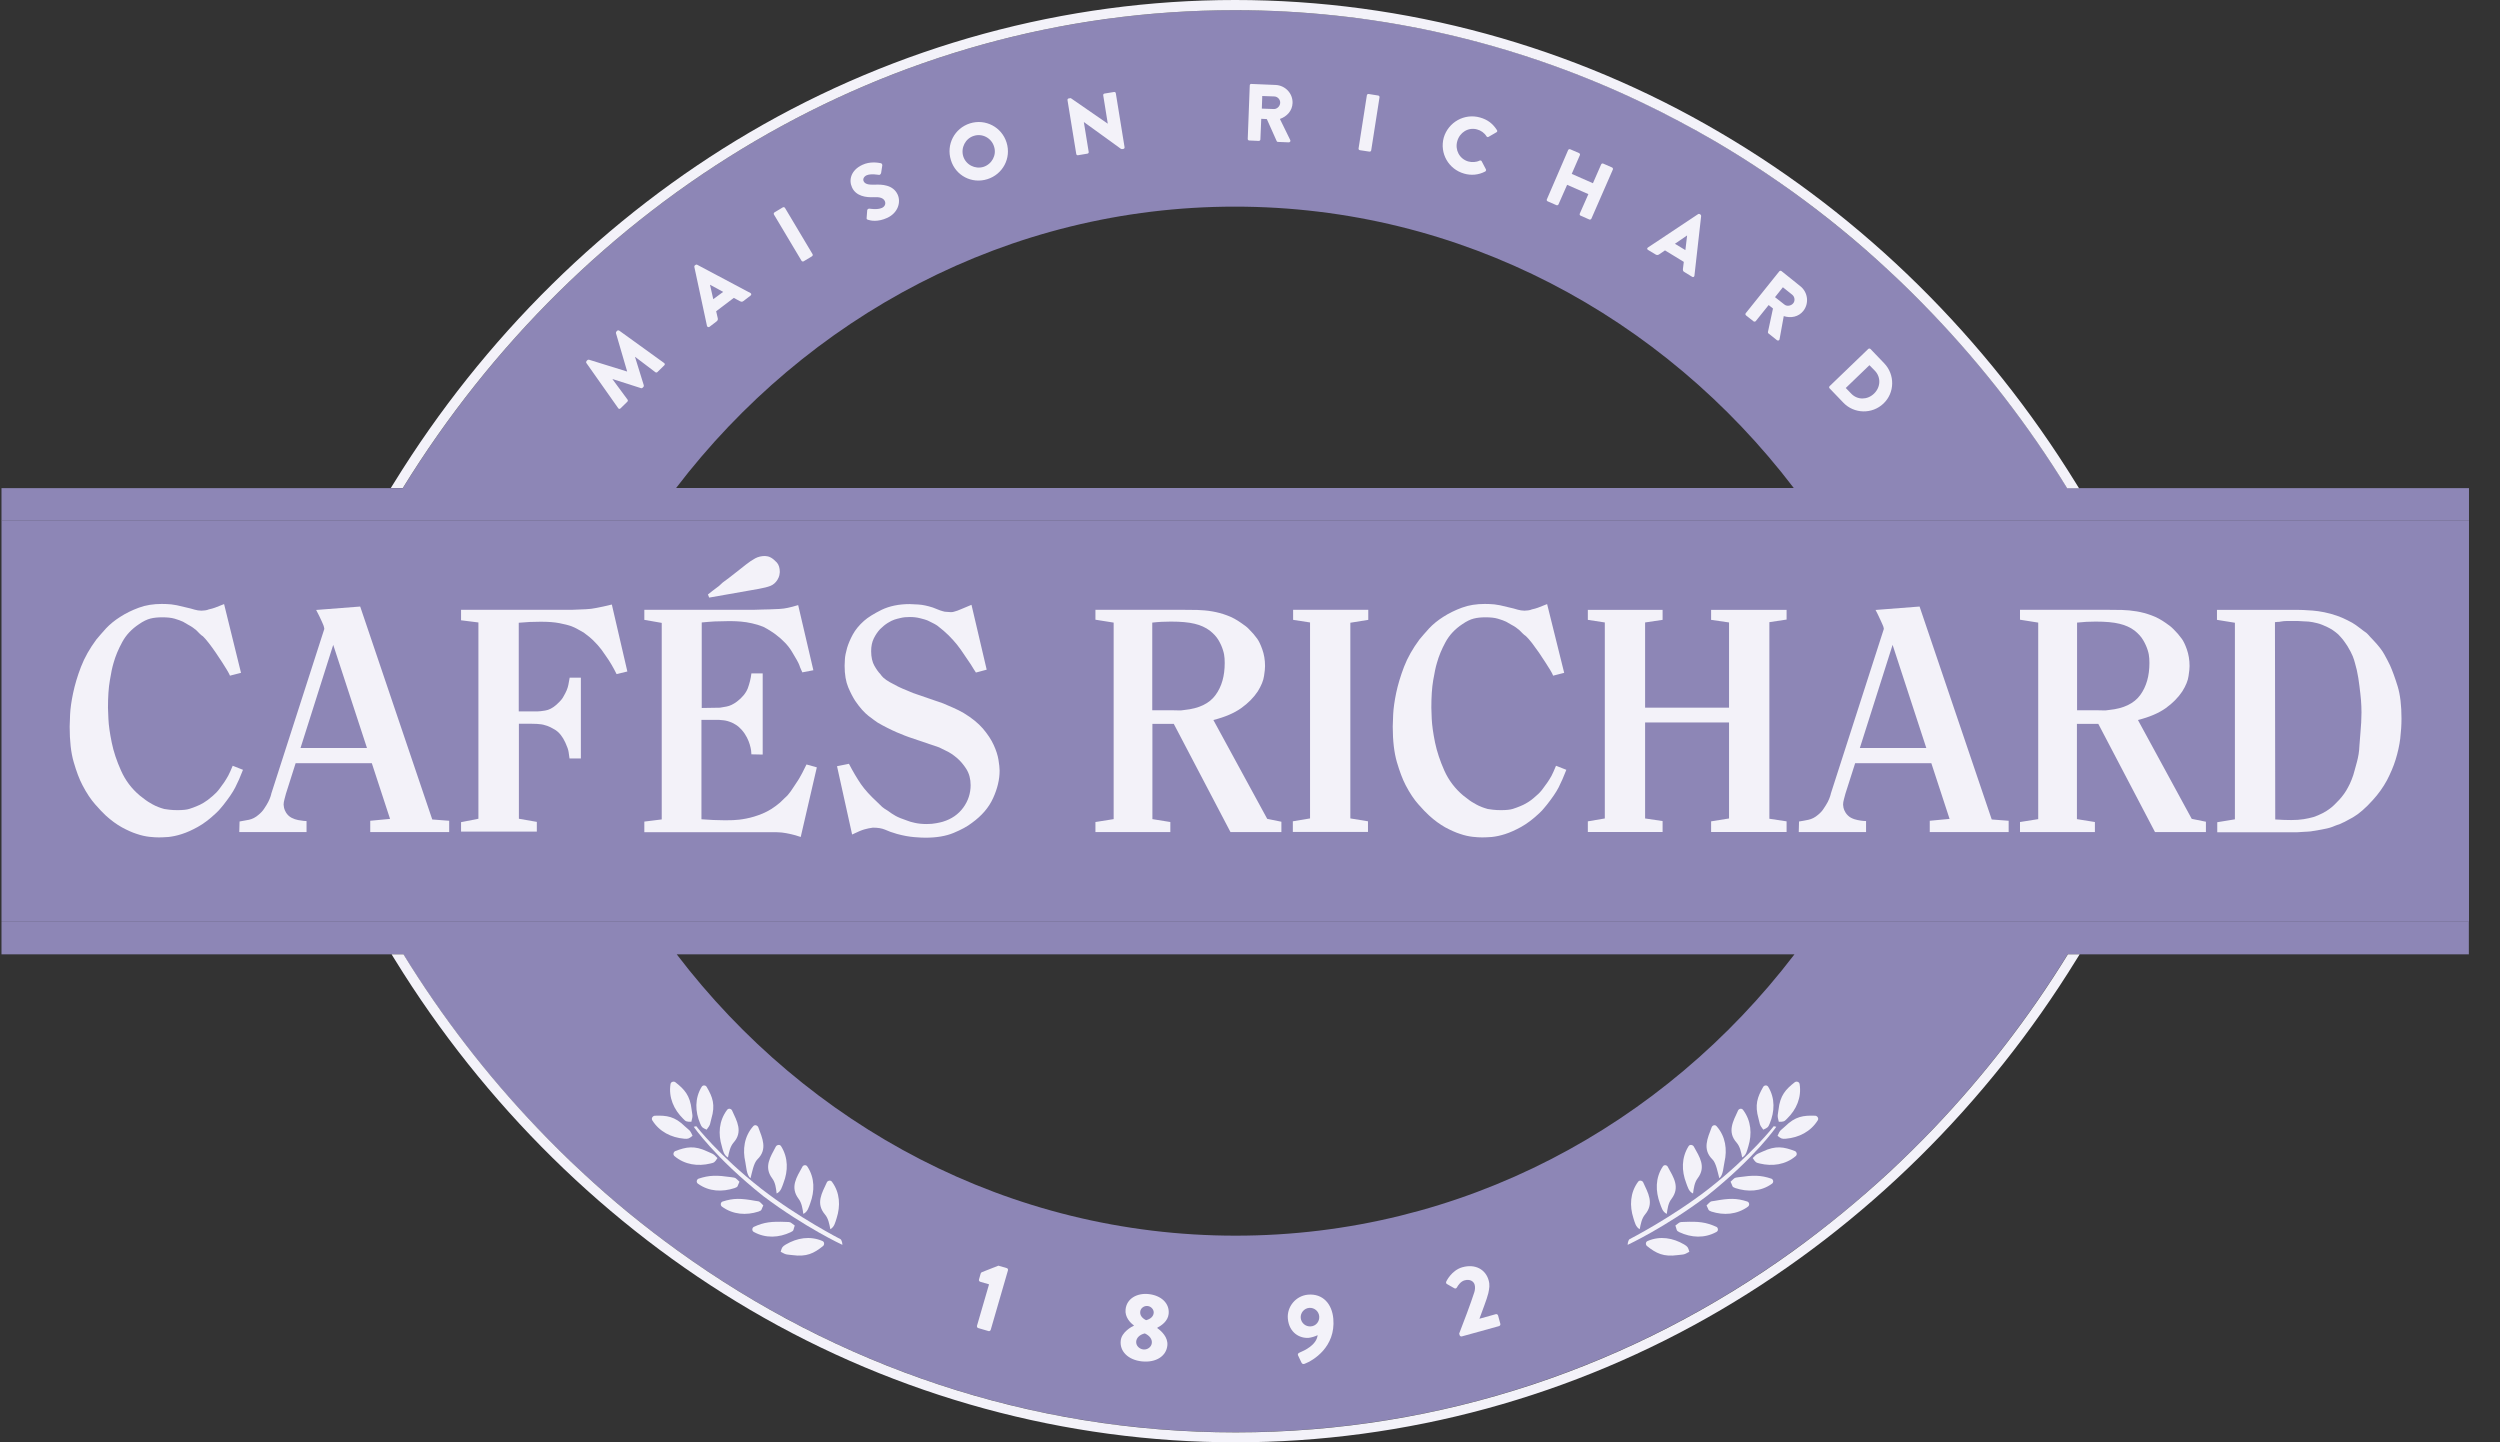
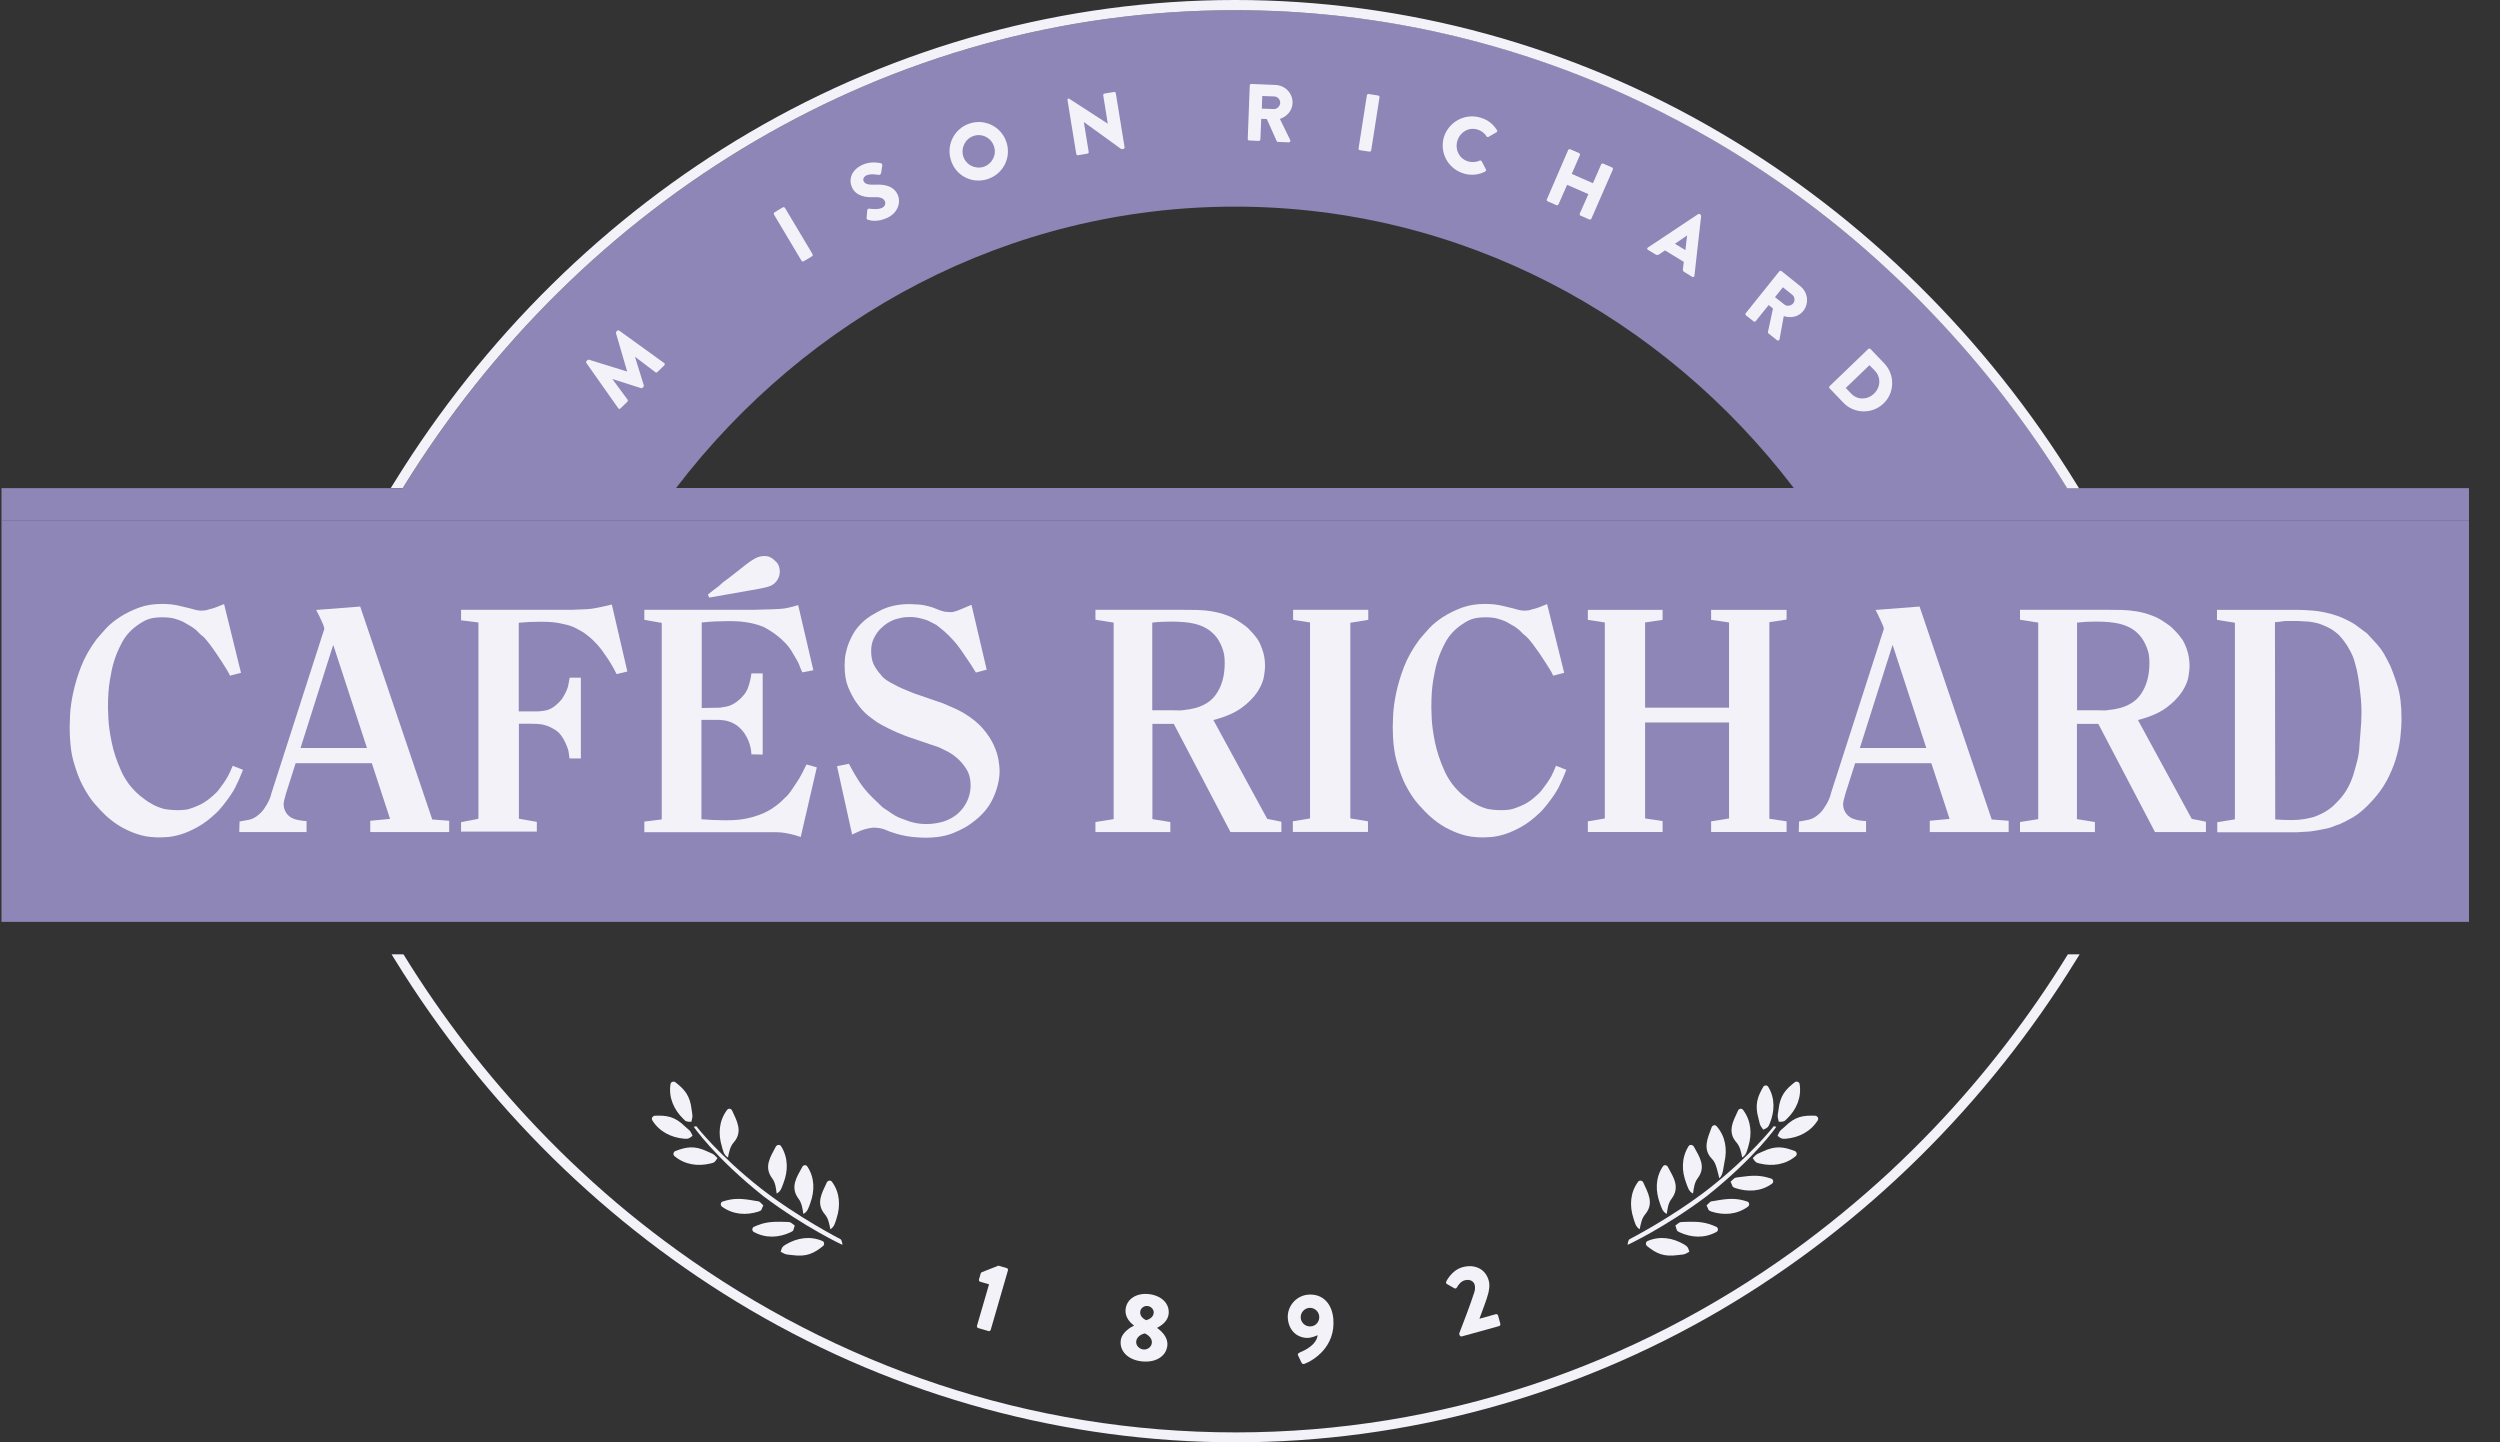
<svg xmlns="http://www.w3.org/2000/svg" width="52" height="30" viewBox="0 0 52 30" fill="none">
  <rect x="0" y="0" width="52" height="30" fill="#333333" stroke="none" />
  <g clip-path="url(#clip0_5582_12726)">
-     <path d="M8.388 19.85C12.077 25.834 18.451 29.791 25.698 29.791C32.944 29.791 39.322 25.837 43.008 19.85H51.352V19.178H0.031V19.85H8.388ZM37.325 19.85C34.603 23.416 30.407 25.702 25.701 25.702C20.991 25.702 16.795 23.416 14.076 19.85H37.325Z" fill="#8D86B6" />
    <path d="M42.999 10.153C39.31 4.169 32.935 0.212 25.689 0.212C18.442 0.212 12.068 4.166 8.379 10.153H0.031V10.825H51.355V10.153H42.999ZM14.061 10.153C16.783 6.587 20.979 4.298 25.686 4.298C30.395 4.298 34.592 6.584 37.31 10.15H14.061V10.153Z" fill="#8D86B6" />
    <path d="M51.355 10.822H0.031V19.175H51.355V10.822Z" fill="#8D86B6" />
    <path d="M8.377 10.153C12.065 4.169 18.44 0.212 25.687 0.212C28.531 0.212 31.238 0.824 33.703 1.925C33.855 1.994 34.004 2.062 34.154 2.134C34.41 2.256 34.667 2.385 34.918 2.519C35.171 2.653 35.425 2.793 35.676 2.94C35.861 3.047 36.043 3.161 36.225 3.274C36.589 3.504 36.944 3.743 37.293 3.993C37.989 4.495 38.657 5.041 39.287 5.629C39.603 5.921 39.911 6.226 40.209 6.539C41.254 7.634 42.191 8.846 42.997 10.156H43.244L43.176 10.046C41.313 7.025 38.759 4.504 35.783 2.761C32.712 0.952 29.22 0 25.69 0C22.153 0 18.664 0.952 15.59 2.755C12.615 4.501 10.06 7.019 8.198 10.04L8.129 10.15H8.377V10.153Z" fill="#F3F2F9" />
    <path d="M12.197 7.551C12.188 7.539 12.191 7.521 12.2 7.509L12.218 7.491C12.224 7.485 12.239 7.479 12.251 7.482L13.041 7.727L13.044 7.724L12.812 6.93C12.809 6.918 12.815 6.903 12.821 6.897L12.838 6.879C12.847 6.871 12.868 6.868 12.88 6.877L13.814 7.551C13.832 7.563 13.832 7.587 13.817 7.599L13.674 7.739C13.665 7.751 13.644 7.751 13.632 7.742L13.211 7.423L13.209 7.426L13.391 8.014C13.394 8.026 13.388 8.04 13.385 8.046L13.364 8.067C13.358 8.073 13.34 8.079 13.331 8.073L12.743 7.885L12.74 7.888L13.053 8.312C13.062 8.324 13.062 8.342 13.05 8.354L12.907 8.494C12.892 8.509 12.871 8.509 12.859 8.491L12.197 7.551Z" fill="#F3F2F9" />
-     <path d="M14.705 6.778L14.442 5.551C14.439 5.539 14.445 5.527 14.454 5.519L14.469 5.51C14.478 5.501 14.493 5.501 14.502 5.507L15.609 6.095C15.63 6.106 15.633 6.13 15.612 6.148L15.463 6.262C15.439 6.28 15.421 6.28 15.391 6.265L15.263 6.196L14.896 6.474L14.929 6.617C14.935 6.638 14.932 6.665 14.905 6.685L14.756 6.799C14.735 6.811 14.711 6.802 14.705 6.778ZM15.042 6.071L14.771 5.924H14.768L14.836 6.223L15.042 6.071Z" fill="#F3F2F9" />
    <path d="M16.098 4.462C16.089 4.447 16.095 4.426 16.11 4.417L16.283 4.313C16.298 4.304 16.319 4.31 16.328 4.325L16.901 5.286C16.91 5.301 16.904 5.322 16.889 5.331L16.716 5.435C16.701 5.444 16.68 5.438 16.671 5.423L16.098 4.462Z" fill="#F3F2F9" />
    <path d="M18.026 4.534L18.038 4.372C18.041 4.349 18.071 4.337 18.086 4.34C18.095 4.34 18.241 4.369 18.343 4.325C18.405 4.298 18.429 4.238 18.405 4.184C18.375 4.119 18.301 4.095 18.176 4.101C18.02 4.11 17.805 4.083 17.722 3.898C17.65 3.746 17.698 3.54 17.937 3.429C18.095 3.355 18.256 3.382 18.319 3.394C18.343 3.397 18.352 3.423 18.352 3.438L18.328 3.594C18.325 3.614 18.304 3.641 18.286 3.638C18.268 3.638 18.119 3.605 18.023 3.647C17.967 3.674 17.943 3.728 17.964 3.77C17.991 3.826 18.056 3.847 18.199 3.841C18.34 3.835 18.576 3.841 18.671 4.047C18.743 4.205 18.68 4.426 18.456 4.531C18.256 4.623 18.11 4.59 18.056 4.572C18.032 4.563 18.023 4.56 18.026 4.534Z" fill="#F3F2F9" />
    <path d="M20.176 2.566C20.498 2.465 20.838 2.644 20.937 2.966C21.038 3.289 20.859 3.626 20.537 3.727C20.214 3.829 19.877 3.653 19.779 3.331C19.677 3.008 19.853 2.668 20.176 2.566ZM20.456 3.471C20.632 3.414 20.734 3.226 20.677 3.05C20.623 2.871 20.432 2.769 20.256 2.826C20.08 2.88 19.982 3.074 20.035 3.25C20.089 3.426 20.28 3.525 20.456 3.471Z" fill="#F3F2F9" />
-     <path d="M22.204 2.083C22.201 2.065 22.212 2.05 22.23 2.047L22.272 2.041L23.042 2.573L22.947 1.982C22.944 1.964 22.956 1.949 22.974 1.946L23.174 1.913C23.191 1.91 23.206 1.922 23.209 1.94L23.391 3.062C23.394 3.08 23.383 3.095 23.364 3.098L23.338 3.101C23.332 3.101 23.317 3.098 23.314 3.095L22.547 2.54H22.544L22.645 3.161C22.648 3.178 22.636 3.193 22.618 3.196L22.421 3.229C22.404 3.232 22.389 3.22 22.386 3.202L22.204 2.083Z" fill="#F3F2F9" />
+     <path d="M22.204 2.083C22.201 2.065 22.212 2.05 22.23 2.047L23.042 2.573L22.947 1.982C22.944 1.964 22.956 1.949 22.974 1.946L23.174 1.913C23.191 1.91 23.206 1.922 23.209 1.94L23.391 3.062C23.394 3.08 23.383 3.095 23.364 3.098L23.338 3.101C23.332 3.101 23.317 3.098 23.314 3.095L22.547 2.54H22.544L22.645 3.161C22.648 3.178 22.636 3.193 22.618 3.196L22.421 3.229C22.404 3.232 22.389 3.22 22.386 3.202L22.204 2.083Z" fill="#F3F2F9" />
    <path d="M25.995 1.776C25.995 1.758 26.01 1.743 26.028 1.746L26.532 1.767C26.735 1.776 26.894 1.946 26.885 2.146C26.879 2.301 26.771 2.423 26.622 2.474L26.837 2.913C26.849 2.934 26.834 2.961 26.807 2.961L26.583 2.952C26.568 2.952 26.559 2.943 26.556 2.937L26.35 2.477L26.234 2.471L26.216 2.901C26.216 2.919 26.198 2.931 26.183 2.931L25.983 2.922C25.965 2.922 25.951 2.904 25.953 2.889L25.995 1.776ZM26.494 2.268C26.562 2.271 26.625 2.209 26.628 2.14C26.631 2.068 26.574 2.009 26.506 2.006L26.255 1.997L26.246 2.259L26.494 2.268Z" fill="#F3F2F9" />
    <path d="M28.431 1.981C28.434 1.964 28.452 1.952 28.467 1.955L28.667 1.987C28.685 1.99 28.697 2.008 28.694 2.023L28.521 3.127C28.518 3.145 28.5 3.157 28.485 3.154L28.285 3.124C28.267 3.121 28.255 3.104 28.258 3.089L28.431 1.981Z" fill="#F3F2F9" />
    <path d="M30.785 2.444C30.946 2.489 31.054 2.576 31.137 2.707C31.149 2.725 31.143 2.743 31.125 2.752L30.961 2.847C30.946 2.856 30.928 2.85 30.919 2.835C30.875 2.764 30.803 2.713 30.723 2.692C30.54 2.641 30.361 2.755 30.311 2.937C30.26 3.116 30.355 3.304 30.538 3.358C30.615 3.379 30.705 3.376 30.776 3.34C30.791 3.334 30.812 3.34 30.818 3.352L30.907 3.522C30.916 3.537 30.907 3.558 30.893 3.567C30.752 3.641 30.597 3.653 30.454 3.611C30.129 3.519 29.941 3.188 30.03 2.862C30.126 2.54 30.46 2.352 30.785 2.444Z" fill="#F3F2F9" />
    <path d="M32.617 3.122C32.623 3.107 32.644 3.098 32.659 3.104L32.844 3.184C32.862 3.193 32.868 3.211 32.862 3.226L32.692 3.617L33.133 3.811L33.304 3.42C33.31 3.405 33.328 3.396 33.345 3.402L33.53 3.483C33.545 3.489 33.554 3.51 33.548 3.525L33.101 4.548C33.095 4.563 33.074 4.572 33.059 4.566L32.877 4.486C32.859 4.48 32.853 4.459 32.859 4.444L33.038 4.038L32.596 3.844L32.417 4.25C32.411 4.265 32.393 4.274 32.375 4.268L32.19 4.187C32.175 4.181 32.166 4.16 32.175 4.146L32.617 3.122Z" fill="#F3F2F9" />
    <path d="M34.277 5.148L35.322 4.453C35.331 4.447 35.346 4.447 35.354 4.453L35.369 4.462C35.378 4.468 35.384 4.483 35.384 4.492L35.244 5.736C35.241 5.76 35.217 5.772 35.196 5.757L35.035 5.658C35.008 5.644 35.002 5.626 35.005 5.593L35.023 5.447L34.632 5.208L34.51 5.291C34.492 5.303 34.465 5.312 34.438 5.294L34.28 5.199C34.256 5.187 34.256 5.16 34.277 5.148ZM35.056 5.202L35.092 4.897L34.838 5.071L35.056 5.202Z" fill="#F3F2F9" />
    <path d="M37.009 5.644C37.021 5.632 37.039 5.626 37.054 5.638L37.448 5.954C37.606 6.08 37.633 6.312 37.508 6.468C37.412 6.59 37.251 6.623 37.102 6.575L37.015 7.055C37.012 7.079 36.985 7.094 36.961 7.076L36.785 6.936C36.773 6.927 36.773 6.915 36.773 6.906L36.878 6.417L36.788 6.345L36.52 6.679C36.511 6.691 36.487 6.694 36.475 6.685L36.317 6.56C36.302 6.548 36.302 6.527 36.311 6.515L37.009 5.644ZM37.114 6.333C37.167 6.378 37.254 6.363 37.299 6.309C37.343 6.256 37.331 6.172 37.278 6.13L37.084 5.975L36.92 6.181L37.114 6.333Z" fill="#F3F2F9" />
    <path d="M38.86 7.258C38.872 7.247 38.893 7.247 38.905 7.258L39.192 7.557C39.418 7.793 39.412 8.169 39.177 8.393C38.941 8.619 38.565 8.61 38.341 8.375L38.054 8.076C38.042 8.064 38.045 8.043 38.057 8.031L38.86 7.258ZM38.505 8.187C38.636 8.324 38.842 8.321 38.98 8.187C39.117 8.055 39.129 7.849 38.998 7.712L38.884 7.596L38.392 8.07L38.505 8.187Z" fill="#F3F2F9" />
    <path d="M43.012 19.85C42.206 21.16 41.269 22.372 40.225 23.467C39.926 23.78 39.619 24.082 39.303 24.377C38.67 24.962 38.004 25.508 37.309 26.013C34.002 28.4 30.006 29.794 25.702 29.794C21.399 29.794 17.402 28.4 14.096 26.013C13.4 25.511 12.732 24.965 12.102 24.377C11.786 24.085 11.478 23.78 11.18 23.467C10.135 22.372 9.198 21.16 8.392 19.85H8.145L8.213 19.96C10.072 22.98 12.63 25.499 15.603 27.245C18.674 29.048 22.166 30 25.699 30C29.233 30 32.725 29.048 35.796 27.245C38.771 25.499 41.329 22.98 43.188 19.96L43.257 19.85H43.012Z" fill="#F3F2F9" />
    <path d="M17.522 25.893C17.522 25.893 17.522 25.819 17.486 25.777C17.486 25.777 16.614 25.332 15.832 24.724C14.949 24.031 14.483 23.425 14.483 23.425L14.43 23.437C14.43 23.437 14.857 24.067 15.88 24.882C16.749 25.535 17.522 25.893 17.522 25.893Z" fill="#F3F2F9" />
    <path d="M16.611 24.936C16.677 25.022 16.694 25.142 16.709 25.249C16.802 25.207 16.823 25.106 16.853 25.028C16.945 24.777 16.951 24.503 16.793 24.264C16.766 24.219 16.703 24.234 16.689 24.27C16.569 24.488 16.429 24.694 16.611 24.936Z" fill="#F3F2F9" />
    <path d="M17.157 25.258C17.229 25.341 17.25 25.458 17.271 25.568C17.357 25.52 17.375 25.419 17.402 25.338C17.483 25.085 17.474 24.81 17.304 24.58C17.274 24.539 17.214 24.559 17.199 24.592C17.098 24.813 16.963 25.028 17.157 25.258Z" fill="#F3F2F9" />
    <path d="M16.061 24.509C16.127 24.595 16.142 24.714 16.154 24.825C16.246 24.783 16.267 24.682 16.297 24.604C16.393 24.356 16.398 24.082 16.246 23.84C16.22 23.798 16.16 23.813 16.139 23.846C16.026 24.061 15.882 24.27 16.061 24.509Z" fill="#F3F2F9" />
-     <path d="M15.754 24.115C15.676 24.189 15.64 24.398 15.611 24.506C15.527 24.449 15.521 24.255 15.503 24.172C15.443 23.912 15.479 23.637 15.667 23.425C15.703 23.384 15.757 23.411 15.772 23.446C15.858 23.676 15.969 23.906 15.754 24.115Z" fill="#F3F2F9" />
    <path d="M15.258 23.766C15.187 23.849 15.163 23.966 15.142 24.076C15.052 24.025 15.037 23.927 15.014 23.843C14.936 23.59 14.951 23.315 15.124 23.085C15.157 23.043 15.213 23.064 15.228 23.1C15.33 23.321 15.458 23.542 15.258 23.766Z" fill="#F3F2F9" />
    <path d="M14.386 23.082C14.398 23.189 14.419 23.195 14.38 23.333C14.278 23.333 14.266 23.33 14.207 23.267C14.019 23.082 13.902 22.828 13.947 22.548C13.956 22.497 14.016 22.488 14.046 22.509C14.237 22.658 14.353 22.784 14.386 23.082Z" fill="#F3F2F9" />
    <path d="M14.249 23.431C14.327 23.506 14.351 23.494 14.405 23.625C14.324 23.688 14.312 23.691 14.229 23.685C13.963 23.661 13.715 23.541 13.566 23.3C13.542 23.255 13.581 23.21 13.62 23.207C13.867 23.198 14.034 23.219 14.249 23.431Z" fill="#F3F2F9" />
    <path d="M14.714 23.951C14.81 23.998 14.828 23.983 14.923 24.088C14.867 24.177 14.857 24.183 14.777 24.201C14.517 24.264 14.243 24.228 14.028 24.046C13.989 24.01 14.013 23.956 14.046 23.942C14.276 23.855 14.443 23.822 14.714 23.951Z" fill="#F3F2F9" />
-     <path d="M15.208 24.485C15.313 24.503 15.277 24.482 15.381 24.58C15.334 24.673 15.36 24.685 15.28 24.712C15.026 24.795 14.752 24.789 14.519 24.622C14.474 24.592 14.492 24.532 14.528 24.517C14.758 24.44 14.913 24.443 15.208 24.485Z" fill="#F3F2F9" />
    <path d="M15.707 24.977C15.812 24.995 15.779 24.974 15.877 25.073C15.83 25.162 15.857 25.174 15.776 25.201C15.522 25.282 15.248 25.267 15.015 25.097C14.976 25.064 14.991 25.004 15.03 24.992C15.26 24.918 15.415 24.924 15.707 24.977Z" fill="#F3F2F9" />
    <path d="M16.349 25.416C16.456 25.422 16.417 25.407 16.531 25.491C16.495 25.586 16.522 25.595 16.444 25.631C16.203 25.744 15.928 25.762 15.68 25.625C15.633 25.601 15.644 25.538 15.677 25.52C15.895 25.419 16.05 25.404 16.349 25.416Z" fill="#F3F2F9" />
    <path d="M16.48 26.106C16.373 26.091 16.361 26.109 16.238 26.037C16.265 25.938 16.274 25.93 16.346 25.885C16.576 25.75 16.844 25.7 17.107 25.813C17.154 25.834 17.148 25.894 17.119 25.918C16.928 26.07 16.779 26.147 16.48 26.106Z" fill="#F3F2F9" />
-     <path d="M14.796 23.27C14.766 23.371 14.787 23.386 14.698 23.497C14.602 23.455 14.596 23.446 14.563 23.368C14.459 23.124 14.447 22.846 14.596 22.604C14.626 22.56 14.683 22.575 14.7 22.61C14.823 22.819 14.883 22.98 14.796 23.27Z" fill="#F3F2F9" />
    <path d="M33.855 25.893C33.855 25.893 33.855 25.819 33.891 25.777C33.891 25.777 34.763 25.332 35.545 24.724C36.428 24.031 36.894 23.425 36.894 23.425L36.947 23.437C36.947 23.437 36.521 24.067 35.497 24.882C34.628 25.535 33.855 25.893 33.855 25.893Z" fill="#F3F2F9" />
    <path d="M34.768 24.936C34.699 25.022 34.684 25.142 34.669 25.249C34.577 25.207 34.556 25.106 34.526 25.028C34.434 24.777 34.428 24.503 34.586 24.264C34.613 24.219 34.675 24.234 34.69 24.27C34.81 24.488 34.95 24.694 34.768 24.936Z" fill="#F3F2F9" />
    <path d="M34.22 25.258C34.148 25.341 34.127 25.458 34.106 25.568C34.02 25.52 34.002 25.419 33.975 25.338C33.894 25.085 33.903 24.81 34.073 24.58C34.103 24.539 34.163 24.559 34.178 24.592C34.279 24.813 34.411 25.028 34.22 25.258Z" fill="#F3F2F9" />
    <path d="M35.311 24.509C35.245 24.595 35.23 24.714 35.215 24.825C35.123 24.783 35.102 24.682 35.072 24.604C34.977 24.356 34.971 24.082 35.123 23.84C35.15 23.798 35.209 23.813 35.23 23.846C35.35 24.061 35.493 24.27 35.311 24.509Z" fill="#F3F2F9" />
    <path d="M35.618 24.115C35.696 24.189 35.732 24.398 35.761 24.506C35.845 24.449 35.848 24.255 35.869 24.172C35.929 23.912 35.893 23.637 35.705 23.425C35.669 23.384 35.615 23.411 35.603 23.446C35.517 23.676 35.406 23.906 35.618 24.115Z" fill="#F3F2F9" />
    <path d="M36.121 23.766C36.193 23.849 36.216 23.966 36.237 24.076C36.327 24.025 36.339 23.927 36.366 23.843C36.443 23.59 36.428 23.315 36.255 23.085C36.222 23.043 36.166 23.064 36.151 23.1C36.049 23.321 35.921 23.542 36.121 23.766Z" fill="#F3F2F9" />
    <path d="M36.993 23.082C36.981 23.189 36.96 23.195 36.999 23.333C37.103 23.333 37.112 23.33 37.172 23.267C37.363 23.082 37.477 22.828 37.432 22.548C37.423 22.497 37.363 22.488 37.333 22.509C37.142 22.658 37.026 22.784 36.993 23.082Z" fill="#F3F2F9" />
    <path d="M37.128 23.431C37.05 23.506 37.026 23.494 36.973 23.625C37.053 23.688 37.065 23.691 37.149 23.685C37.414 23.661 37.662 23.541 37.811 23.3C37.835 23.255 37.796 23.21 37.758 23.207C37.51 23.198 37.343 23.219 37.128 23.431Z" fill="#F3F2F9" />
    <path d="M36.666 23.951C36.57 23.998 36.553 23.983 36.457 24.088C36.514 24.177 36.523 24.183 36.603 24.201C36.863 24.264 37.138 24.228 37.352 24.046C37.391 24.01 37.367 23.956 37.334 23.942C37.105 23.855 36.938 23.822 36.666 23.951Z" fill="#F3F2F9" />
    <path d="M36.169 24.485C36.065 24.503 36.101 24.482 35.996 24.58C36.044 24.673 36.017 24.685 36.095 24.712C36.348 24.795 36.623 24.789 36.856 24.622C36.9 24.592 36.883 24.532 36.847 24.517C36.62 24.44 36.465 24.443 36.169 24.485Z" fill="#F3F2F9" />
    <path d="M35.669 24.977C35.562 24.995 35.598 24.974 35.496 25.073C35.544 25.162 35.52 25.174 35.598 25.201C35.854 25.282 36.126 25.267 36.359 25.097C36.4 25.064 36.383 25.004 36.344 24.992C36.117 24.918 35.962 24.924 35.669 24.977Z" fill="#F3F2F9" />
    <path d="M35.03 25.416C34.922 25.422 34.961 25.407 34.848 25.491C34.883 25.586 34.86 25.595 34.934 25.631C35.179 25.744 35.45 25.762 35.701 25.625C35.749 25.601 35.737 25.538 35.704 25.52C35.483 25.419 35.328 25.404 35.03 25.416Z" fill="#F3F2F9" />
    <path d="M34.896 26.106C35.004 26.091 35.016 26.109 35.138 26.037C35.111 25.938 35.102 25.93 35.031 25.885C34.801 25.75 34.532 25.7 34.27 25.813C34.222 25.834 34.228 25.894 34.258 25.918C34.449 26.07 34.601 26.147 34.896 26.106Z" fill="#F3F2F9" />
    <path d="M36.578 23.27C36.608 23.371 36.587 23.386 36.676 23.497C36.772 23.455 36.778 23.446 36.811 23.368C36.912 23.124 36.927 22.846 36.778 22.604C36.748 22.56 36.691 22.575 36.673 22.61C36.554 22.819 36.495 22.98 36.578 23.27Z" fill="#F3F2F9" />
    <path d="M20.572 26.714L20.387 26.66C20.369 26.654 20.357 26.634 20.363 26.613L20.398 26.49C20.401 26.481 20.41 26.469 20.419 26.463L20.766 26.326L20.942 26.377C20.962 26.383 20.971 26.404 20.965 26.425L20.607 27.66C20.601 27.678 20.581 27.693 20.563 27.687L20.348 27.624C20.327 27.619 20.318 27.598 20.321 27.577L20.572 26.714Z" fill="#F3F2F9" />
    <path d="M23.585 27.574V27.568C23.511 27.517 23.394 27.395 23.412 27.237C23.433 27.013 23.648 26.89 23.893 26.917C24.146 26.944 24.331 27.105 24.308 27.329C24.293 27.481 24.155 27.574 24.072 27.616V27.625C24.155 27.684 24.299 27.813 24.281 27.986C24.26 28.203 24.051 28.347 23.753 28.317C23.463 28.287 23.287 28.105 23.311 27.887C23.326 27.708 23.544 27.592 23.585 27.574ZM23.782 28.069C23.863 28.078 23.949 28.021 23.958 27.935C23.967 27.86 23.917 27.783 23.812 27.735C23.705 27.759 23.639 27.828 23.633 27.902C23.624 27.989 23.699 28.06 23.782 28.069ZM23.997 27.308C24.003 27.24 23.944 27.171 23.869 27.165C23.794 27.156 23.723 27.213 23.717 27.281C23.708 27.353 23.75 27.416 23.839 27.46C23.938 27.434 23.991 27.377 23.997 27.308Z" fill="#F3F2F9" />
    <path d="M27.035 28.132C27.127 28.093 27.384 27.98 27.407 27.771C27.357 27.797 27.276 27.821 27.223 27.827C27.035 27.842 26.814 27.723 26.787 27.427C26.766 27.177 26.954 26.953 27.205 26.929C27.515 26.902 27.706 27.12 27.733 27.43C27.784 28.018 27.315 28.299 27.136 28.367C27.106 28.38 27.082 28.367 27.07 28.341L26.999 28.191C26.99 28.171 26.996 28.147 27.035 28.132ZM27.44 27.38C27.431 27.275 27.339 27.195 27.231 27.204C27.127 27.212 27.046 27.308 27.055 27.413C27.064 27.517 27.157 27.598 27.264 27.589C27.372 27.583 27.449 27.487 27.44 27.38Z" fill="#F3F2F9" />
    <path d="M30.351 27.738C30.422 27.559 30.599 27.09 30.664 26.884C30.679 26.839 30.688 26.777 30.673 26.723C30.652 26.648 30.572 26.601 30.464 26.631C30.387 26.651 30.33 26.729 30.303 26.78C30.291 26.801 30.27 26.807 30.249 26.795L30.097 26.708C30.079 26.699 30.073 26.678 30.082 26.657C30.082 26.657 30.187 26.425 30.416 26.359C30.694 26.281 30.903 26.413 30.963 26.628C30.992 26.729 30.978 26.795 30.957 26.899C30.927 27.027 30.825 27.278 30.772 27.43L31.112 27.335C31.13 27.329 31.154 27.341 31.16 27.362L31.207 27.535C31.213 27.553 31.201 27.577 31.18 27.583L30.407 27.797C30.387 27.803 30.366 27.791 30.36 27.771L30.351 27.738Z" fill="#F3F2F9" />
    <path d="M5.013 13.995L4.783 14.054C4.774 14.033 4.765 14.012 4.753 13.992C4.741 13.971 4.729 13.95 4.717 13.929C4.696 13.893 4.663 13.845 4.622 13.777C4.58 13.711 4.535 13.645 4.487 13.574C4.44 13.505 4.392 13.439 4.344 13.377C4.296 13.317 4.255 13.266 4.219 13.233C4.204 13.225 4.192 13.216 4.183 13.207C4.171 13.198 4.162 13.189 4.153 13.18L4.082 13.108C4.037 13.069 3.983 13.031 3.92 12.998C3.858 12.962 3.819 12.941 3.807 12.932C3.762 12.911 3.705 12.89 3.634 12.869C3.562 12.848 3.476 12.84 3.374 12.84C3.282 12.84 3.201 12.848 3.129 12.866C3.058 12.884 2.977 12.923 2.891 12.983C2.739 13.084 2.622 13.207 2.542 13.356C2.461 13.505 2.401 13.648 2.362 13.789C2.336 13.875 2.309 13.998 2.285 14.153C2.258 14.308 2.246 14.496 2.246 14.72C2.246 14.738 2.249 14.815 2.255 14.953C2.261 15.09 2.285 15.254 2.324 15.445C2.362 15.633 2.428 15.83 2.518 16.03C2.607 16.23 2.736 16.403 2.906 16.546C2.927 16.564 2.947 16.579 2.968 16.594C2.989 16.609 3.01 16.627 3.031 16.642C3.052 16.66 3.1 16.689 3.174 16.731C3.249 16.773 3.329 16.803 3.416 16.827C3.437 16.83 3.473 16.836 3.523 16.842C3.574 16.848 3.628 16.851 3.691 16.851C3.804 16.851 3.888 16.842 3.941 16.824C3.995 16.806 4.049 16.788 4.102 16.764C4.138 16.752 4.18 16.728 4.234 16.698C4.284 16.669 4.35 16.621 4.425 16.555C4.481 16.508 4.529 16.457 4.568 16.403C4.607 16.349 4.637 16.305 4.661 16.275C4.69 16.23 4.72 16.185 4.747 16.134C4.774 16.084 4.804 16.015 4.84 15.928L5.054 16.012C5.001 16.152 4.947 16.275 4.893 16.379C4.84 16.484 4.756 16.603 4.649 16.74C4.631 16.761 4.613 16.785 4.589 16.812C4.568 16.839 4.535 16.875 4.49 16.916C4.359 17.039 4.234 17.134 4.114 17.2C3.995 17.266 3.885 17.316 3.78 17.349C3.679 17.382 3.586 17.4 3.506 17.409C3.425 17.415 3.359 17.418 3.306 17.418C3.255 17.418 3.189 17.415 3.109 17.406C3.031 17.397 2.941 17.379 2.846 17.346C2.75 17.316 2.646 17.268 2.536 17.209C2.425 17.146 2.312 17.066 2.198 16.961C2.142 16.91 2.07 16.833 1.98 16.731C1.891 16.63 1.801 16.498 1.715 16.331C1.649 16.206 1.589 16.045 1.533 15.851C1.476 15.657 1.449 15.412 1.449 15.114C1.449 15.072 1.452 14.985 1.458 14.86C1.464 14.735 1.485 14.585 1.521 14.415C1.557 14.245 1.61 14.063 1.685 13.869C1.76 13.675 1.867 13.487 2.004 13.302C2.058 13.236 2.124 13.162 2.204 13.072C2.285 12.986 2.383 12.905 2.5 12.831C2.616 12.756 2.744 12.693 2.888 12.64C3.031 12.586 3.192 12.562 3.365 12.562C3.434 12.562 3.5 12.565 3.562 12.571C3.622 12.577 3.717 12.595 3.843 12.628C3.935 12.649 4.004 12.666 4.049 12.681C4.093 12.693 4.141 12.702 4.189 12.702C4.21 12.702 4.237 12.699 4.267 12.696C4.296 12.693 4.323 12.684 4.344 12.675C4.389 12.666 4.428 12.655 4.47 12.64C4.508 12.625 4.571 12.601 4.661 12.565L5.013 13.995Z" fill="#F3F2F9" />
    <path d="M8.991 17.045L9.343 17.072V17.307H7.701V17.072L8.113 17.033L7.734 15.875H6.149L5.947 16.511C5.938 16.546 5.929 16.585 5.917 16.624C5.905 16.666 5.899 16.704 5.899 16.737C5.899 16.749 5.902 16.773 5.908 16.803C5.914 16.833 5.929 16.866 5.949 16.901C5.979 16.949 6.018 16.985 6.063 17.009C6.108 17.033 6.155 17.048 6.2 17.057C6.248 17.066 6.287 17.072 6.32 17.075C6.352 17.078 6.37 17.078 6.376 17.078V17.307H4.977L4.983 17.087C5.042 17.078 5.108 17.066 5.18 17.051C5.248 17.036 5.314 17.003 5.376 16.949C5.424 16.91 5.466 16.866 5.496 16.818C5.529 16.77 5.556 16.725 5.579 16.681C5.6 16.636 5.618 16.6 5.627 16.567C5.639 16.534 5.642 16.516 5.642 16.511L6.746 13.081C6.743 13.052 6.734 13.025 6.728 13.007C6.72 12.986 6.708 12.962 6.696 12.932C6.678 12.893 6.66 12.851 6.639 12.81C6.618 12.768 6.597 12.729 6.576 12.687L7.492 12.616L8.991 17.045ZM6.251 15.558H7.633L6.931 13.413L6.251 15.558Z" fill="#F3F2F9" />
    <path d="M13.049 13.967L12.825 14.021C12.759 13.887 12.685 13.759 12.601 13.642C12.583 13.615 12.553 13.573 12.509 13.511C12.464 13.451 12.407 13.386 12.333 13.314C12.312 13.293 12.285 13.269 12.255 13.245C12.225 13.221 12.186 13.191 12.139 13.156C12.091 13.129 12.049 13.105 12.01 13.084C11.974 13.063 11.93 13.042 11.882 13.024C11.825 13.004 11.745 12.983 11.637 12.962C11.53 12.941 11.401 12.932 11.246 12.932C11.097 12.932 10.945 12.938 10.79 12.953V14.797H11.181C11.216 14.797 11.27 14.791 11.342 14.779C11.416 14.767 11.494 14.729 11.575 14.657C11.586 14.645 11.61 14.624 11.64 14.594C11.67 14.564 11.7 14.529 11.724 14.481C11.774 14.397 11.807 14.32 11.822 14.245C11.834 14.17 11.843 14.12 11.849 14.096H12.082V15.776H11.846C11.843 15.74 11.837 15.698 11.828 15.648C11.822 15.597 11.798 15.531 11.76 15.448C11.703 15.322 11.631 15.233 11.545 15.179C11.458 15.128 11.389 15.096 11.345 15.087C11.294 15.069 11.234 15.06 11.166 15.057C11.097 15.054 11.061 15.054 11.052 15.054H10.793V17.03L11.166 17.095V17.298H9.59V17.101L9.951 17.03V12.947L9.59 12.902V12.684H11.894C12.013 12.681 12.109 12.675 12.186 12.672C12.264 12.669 12.33 12.66 12.386 12.648C12.443 12.636 12.497 12.627 12.547 12.616C12.598 12.604 12.658 12.592 12.726 12.574L13.049 13.967Z" fill="#F3F2F9" />
    <path d="M16.918 13.941L16.688 13.985C16.679 13.964 16.67 13.941 16.658 13.917C16.646 13.893 16.637 13.869 16.629 13.842C16.608 13.785 16.557 13.693 16.476 13.562C16.399 13.43 16.282 13.308 16.13 13.194C16.121 13.185 16.088 13.165 16.035 13.129C15.981 13.093 15.927 13.063 15.873 13.036C15.799 13.006 15.721 12.983 15.641 12.965C15.56 12.947 15.486 12.935 15.411 12.929C15.336 12.923 15.277 12.92 15.226 12.92H15.127C15.041 12.92 14.951 12.923 14.862 12.926C14.772 12.932 14.683 12.938 14.596 12.947V14.726L14.975 14.72C15.002 14.717 15.047 14.708 15.113 14.696C15.178 14.684 15.25 14.651 15.327 14.594C15.441 14.508 15.515 14.415 15.554 14.317C15.59 14.218 15.617 14.114 15.629 14.006H15.864V15.695L15.629 15.69C15.629 15.672 15.626 15.645 15.623 15.612C15.617 15.576 15.611 15.537 15.596 15.489C15.584 15.445 15.563 15.394 15.536 15.34C15.509 15.287 15.474 15.233 15.426 15.179C15.381 15.131 15.342 15.096 15.3 15.072C15.262 15.048 15.232 15.033 15.208 15.024C15.154 15.003 15.104 14.988 15.05 14.982C14.996 14.976 14.963 14.973 14.951 14.973H14.59V17.041C14.751 17.053 14.915 17.062 15.083 17.062C15.113 17.062 15.166 17.062 15.247 17.059C15.324 17.056 15.417 17.047 15.521 17.026C15.626 17.006 15.739 16.973 15.862 16.922C15.984 16.871 16.103 16.797 16.223 16.695C16.259 16.659 16.288 16.63 16.315 16.606C16.342 16.582 16.363 16.561 16.381 16.543C16.429 16.486 16.461 16.442 16.479 16.412C16.506 16.373 16.53 16.337 16.551 16.304C16.572 16.271 16.596 16.239 16.617 16.203C16.637 16.167 16.661 16.128 16.685 16.081C16.709 16.036 16.739 15.976 16.775 15.901L16.99 15.961L16.655 17.409C16.578 17.382 16.512 17.364 16.459 17.352C16.405 17.34 16.36 17.331 16.321 17.325C16.282 17.319 16.244 17.313 16.211 17.313C16.175 17.31 16.136 17.31 16.094 17.31H13.402V17.089L13.764 17.044V12.956L13.402 12.893V12.684H15.674C15.808 12.681 15.918 12.675 16.002 12.675C16.085 12.672 16.157 12.669 16.217 12.666C16.276 12.663 16.336 12.654 16.39 12.642C16.444 12.63 16.515 12.613 16.602 12.586L16.918 13.941ZM14.751 12.43L14.725 12.365C14.79 12.311 14.868 12.254 14.954 12.189C14.966 12.177 14.981 12.165 14.993 12.153C15.005 12.141 15.02 12.129 15.032 12.117C15.08 12.081 15.121 12.051 15.16 12.022C15.196 11.992 15.238 11.962 15.283 11.926C15.327 11.89 15.369 11.857 15.408 11.828C15.447 11.798 15.486 11.768 15.518 11.741C15.584 11.69 15.647 11.646 15.709 11.613C15.772 11.58 15.838 11.565 15.912 11.565C15.921 11.565 15.936 11.568 15.96 11.571C15.984 11.574 16.008 11.583 16.035 11.598C16.073 11.619 16.115 11.655 16.157 11.699C16.199 11.744 16.22 11.813 16.22 11.899C16.22 11.911 16.217 11.935 16.211 11.965C16.205 11.995 16.19 12.027 16.169 12.063C16.133 12.12 16.085 12.162 16.026 12.186C15.966 12.21 15.882 12.23 15.784 12.248L14.751 12.43Z" fill="#F3F2F9" />
    <path d="M20.523 13.929L20.299 13.989C20.296 13.986 20.278 13.956 20.245 13.905C20.216 13.854 20.177 13.794 20.129 13.726C20.084 13.657 20.034 13.583 19.983 13.511C19.929 13.436 19.878 13.371 19.825 13.314C19.762 13.245 19.699 13.18 19.631 13.123C19.562 13.066 19.526 13.037 19.517 13.03C19.508 13.022 19.493 13.01 19.472 12.998C19.451 12.986 19.428 12.971 19.401 12.959C19.374 12.947 19.35 12.935 19.329 12.923C19.308 12.911 19.29 12.905 19.276 12.899C19.255 12.89 19.21 12.878 19.141 12.86C19.073 12.842 19.001 12.834 18.929 12.834C18.855 12.834 18.789 12.839 18.732 12.854C18.676 12.866 18.634 12.878 18.607 12.887C18.568 12.899 18.52 12.923 18.467 12.956C18.413 12.989 18.359 13.034 18.305 13.087C18.255 13.141 18.21 13.207 18.174 13.281C18.138 13.356 18.12 13.442 18.12 13.544C18.12 13.669 18.144 13.774 18.189 13.851C18.234 13.929 18.276 13.986 18.311 14.021C18.32 14.033 18.329 14.045 18.338 14.057C18.347 14.069 18.359 14.081 18.371 14.093C18.41 14.129 18.458 14.162 18.511 14.191C18.565 14.221 18.622 14.251 18.681 14.281C18.741 14.311 18.798 14.335 18.852 14.356C18.905 14.377 18.953 14.397 18.992 14.415L19.616 14.63C19.69 14.66 19.762 14.693 19.831 14.723C19.902 14.753 19.974 14.791 20.048 14.833C20.216 14.935 20.347 15.042 20.445 15.155C20.544 15.272 20.619 15.385 20.669 15.496C20.72 15.606 20.753 15.711 20.768 15.803C20.783 15.896 20.792 15.973 20.792 16.03C20.792 16.212 20.747 16.403 20.657 16.6C20.568 16.797 20.422 16.967 20.216 17.116C20.12 17.191 19.992 17.259 19.834 17.325C19.675 17.391 19.481 17.424 19.249 17.424C19.201 17.424 19.123 17.421 19.016 17.412C18.908 17.403 18.789 17.382 18.658 17.346C18.553 17.316 18.47 17.286 18.407 17.256C18.344 17.23 18.264 17.215 18.156 17.215C18.091 17.224 18.031 17.236 17.98 17.251C17.927 17.265 17.843 17.301 17.724 17.358L17.41 15.937L17.658 15.887C17.741 16.048 17.825 16.188 17.906 16.308C17.989 16.427 18.1 16.549 18.24 16.678C18.288 16.725 18.323 16.761 18.347 16.782C18.371 16.803 18.413 16.833 18.47 16.866C18.52 16.904 18.574 16.94 18.628 16.97C18.681 17 18.762 17.033 18.87 17.069C18.908 17.086 18.962 17.101 19.031 17.116C19.099 17.131 19.18 17.14 19.276 17.14C19.35 17.14 19.419 17.134 19.478 17.122C19.538 17.11 19.583 17.101 19.61 17.092C19.795 17.036 19.935 16.937 20.037 16.797C20.138 16.657 20.189 16.502 20.189 16.331C20.189 16.2 20.159 16.09 20.099 15.994C20.04 15.902 19.974 15.824 19.899 15.761C19.825 15.699 19.753 15.651 19.681 15.618C19.61 15.582 19.559 15.558 19.535 15.546L18.905 15.332C18.893 15.329 18.864 15.317 18.816 15.299C18.771 15.281 18.717 15.26 18.655 15.233C18.592 15.206 18.529 15.176 18.458 15.14C18.389 15.105 18.32 15.069 18.255 15.03C18.216 15.003 18.153 14.959 18.064 14.89C17.977 14.821 17.885 14.72 17.789 14.579C17.741 14.505 17.691 14.409 17.643 14.296C17.595 14.182 17.568 14.03 17.568 13.848C17.568 13.821 17.571 13.777 17.574 13.711C17.577 13.645 17.595 13.568 17.619 13.478C17.646 13.389 17.685 13.296 17.738 13.198C17.792 13.099 17.87 13.004 17.971 12.914C18.055 12.839 18.177 12.765 18.338 12.684C18.5 12.607 18.694 12.565 18.92 12.565C18.956 12.565 19.019 12.568 19.105 12.574C19.195 12.58 19.293 12.601 19.404 12.637C19.44 12.649 19.472 12.663 19.508 12.678C19.544 12.693 19.577 12.705 19.613 12.714C19.64 12.723 19.663 12.726 19.684 12.726C19.711 12.726 19.738 12.729 19.768 12.732C19.789 12.732 19.807 12.732 19.822 12.729C19.834 12.726 19.846 12.723 19.854 12.72C19.89 12.711 19.935 12.696 19.995 12.669C20.054 12.646 20.123 12.616 20.207 12.58L20.523 13.929Z" fill="#F3F2F9" />
    <path d="M24.6 12.684C24.701 12.684 24.803 12.684 24.904 12.687C25.006 12.69 25.11 12.699 25.215 12.717C25.319 12.735 25.421 12.762 25.522 12.8C25.623 12.836 25.722 12.89 25.823 12.962C25.898 13.012 25.949 13.054 25.976 13.084C26.005 13.114 26.035 13.147 26.071 13.185L26.149 13.284C26.184 13.332 26.22 13.406 26.256 13.508C26.292 13.609 26.313 13.723 26.313 13.854C26.313 13.899 26.307 13.967 26.292 14.06C26.28 14.152 26.235 14.263 26.161 14.382C26.077 14.508 25.964 14.624 25.817 14.729C25.671 14.833 25.477 14.916 25.238 14.976L26.358 17.032L26.653 17.092V17.307H25.594L24.415 15.057H23.97V17.038L24.343 17.098V17.307H22.785V17.098L23.164 17.038V12.95L22.785 12.89V12.684H24.6ZM23.97 14.773H24.364C24.412 14.773 24.459 14.773 24.501 14.776C24.546 14.779 24.591 14.776 24.639 14.767C24.94 14.737 25.155 14.633 25.283 14.457C25.412 14.281 25.474 14.06 25.474 13.791C25.474 13.779 25.474 13.747 25.471 13.696C25.468 13.645 25.459 13.588 25.438 13.523C25.418 13.457 25.388 13.388 25.346 13.317C25.304 13.245 25.244 13.18 25.164 13.117C25.077 13.051 24.97 13.003 24.847 12.974C24.725 12.944 24.561 12.929 24.355 12.929C24.227 12.929 24.098 12.935 23.967 12.95V14.773H23.97Z" fill="#F3F2F9" />
    <path d="M28.46 12.684V12.893L28.087 12.953V17.023L28.454 17.083V17.304H26.891V17.083L27.249 17.023V12.947L26.897 12.893V12.684H28.46Z" fill="#F3F2F9" />
    <path d="M32.535 13.995L32.305 14.054C32.296 14.033 32.288 14.012 32.276 13.992C32.264 13.971 32.252 13.95 32.24 13.929C32.219 13.893 32.186 13.845 32.144 13.777C32.102 13.711 32.058 13.645 32.01 13.574C31.962 13.505 31.914 13.439 31.867 13.377C31.819 13.317 31.777 13.266 31.741 13.233C31.729 13.225 31.718 13.216 31.706 13.207C31.694 13.198 31.685 13.189 31.676 13.18L31.604 13.108C31.559 13.069 31.509 13.031 31.443 12.998C31.38 12.962 31.341 12.941 31.329 12.932C31.285 12.911 31.228 12.89 31.156 12.869C31.085 12.848 30.998 12.84 30.9 12.84C30.807 12.84 30.727 12.848 30.655 12.866C30.583 12.884 30.503 12.923 30.416 12.983C30.264 13.084 30.148 13.207 30.067 13.356C29.986 13.505 29.927 13.648 29.888 13.789C29.861 13.875 29.837 13.998 29.81 14.153C29.784 14.308 29.772 14.496 29.772 14.72C29.772 14.738 29.775 14.815 29.78 14.953C29.787 15.09 29.81 15.254 29.849 15.445C29.888 15.633 29.954 15.83 30.043 16.03C30.133 16.23 30.264 16.403 30.434 16.546C30.455 16.564 30.476 16.579 30.497 16.594C30.518 16.609 30.539 16.627 30.559 16.642C30.58 16.66 30.628 16.689 30.703 16.731C30.777 16.773 30.858 16.803 30.945 16.827C30.965 16.83 31.001 16.836 31.052 16.842C31.103 16.848 31.156 16.851 31.219 16.851C31.332 16.851 31.416 16.842 31.47 16.824C31.523 16.806 31.577 16.788 31.631 16.764C31.667 16.752 31.709 16.728 31.762 16.698C31.813 16.669 31.879 16.621 31.95 16.555C32.007 16.508 32.055 16.457 32.093 16.403C32.132 16.349 32.162 16.305 32.186 16.275C32.216 16.23 32.246 16.185 32.273 16.134C32.299 16.084 32.329 16.015 32.365 15.928L32.58 16.012C32.526 16.152 32.472 16.275 32.419 16.379C32.365 16.484 32.282 16.603 32.174 16.74C32.156 16.761 32.138 16.785 32.114 16.812C32.093 16.839 32.061 16.875 32.016 16.916C31.885 17.039 31.759 17.134 31.64 17.2C31.52 17.266 31.41 17.316 31.306 17.349C31.204 17.382 31.112 17.4 31.031 17.409C30.95 17.415 30.885 17.418 30.831 17.418C30.78 17.418 30.715 17.415 30.634 17.406C30.556 17.397 30.467 17.379 30.372 17.346C30.276 17.316 30.172 17.268 30.061 17.209C29.951 17.146 29.837 17.066 29.724 16.961C29.667 16.91 29.593 16.833 29.503 16.731C29.413 16.63 29.324 16.498 29.237 16.331C29.172 16.206 29.112 16.045 29.055 15.851C28.999 15.657 28.969 15.412 28.969 15.114C28.969 15.072 28.972 14.985 28.978 14.86C28.984 14.735 29.005 14.585 29.04 14.415C29.076 14.245 29.13 14.063 29.204 13.869C29.279 13.675 29.387 13.487 29.524 13.302C29.578 13.236 29.643 13.162 29.724 13.072C29.804 12.986 29.903 12.905 30.019 12.831C30.136 12.756 30.264 12.693 30.407 12.64C30.55 12.586 30.712 12.562 30.885 12.562C30.953 12.562 31.019 12.565 31.082 12.571C31.144 12.577 31.237 12.595 31.362 12.628C31.455 12.649 31.523 12.666 31.568 12.681C31.613 12.693 31.661 12.702 31.709 12.702C31.729 12.702 31.756 12.699 31.786 12.696C31.816 12.693 31.843 12.684 31.864 12.675C31.909 12.666 31.947 12.655 31.989 12.64C32.028 12.625 32.09 12.601 32.18 12.565L32.535 13.995Z" fill="#F3F2F9" />
    <path d="M34.582 12.685V12.893L34.218 12.947V14.72H35.964V12.947L35.591 12.893V12.685H37.161V12.887L36.803 12.941V17.03L37.161 17.084V17.305H35.591V17.084L35.964 17.024V15.027H34.218V17.024L34.582 17.078V17.305H33.027V17.084L33.38 17.024V12.947L33.027 12.893V12.685H34.582Z" fill="#F3F2F9" />
    <path d="M41.428 17.045L41.78 17.072V17.307H40.139V17.072L40.551 17.033L40.172 15.875H38.587L38.384 16.511C38.375 16.546 38.366 16.585 38.354 16.624C38.342 16.666 38.336 16.704 38.336 16.737C38.336 16.749 38.339 16.773 38.345 16.803C38.351 16.833 38.366 16.866 38.387 16.901C38.417 16.949 38.456 16.985 38.5 17.009C38.545 17.033 38.593 17.048 38.638 17.057C38.682 17.066 38.724 17.072 38.757 17.075C38.79 17.078 38.808 17.078 38.814 17.078V17.307H37.414L37.42 17.087C37.483 17.078 37.545 17.066 37.617 17.051C37.686 17.036 37.751 17.003 37.814 16.949C37.862 16.91 37.904 16.866 37.933 16.818C37.966 16.77 37.993 16.725 38.017 16.681C38.038 16.636 38.056 16.6 38.065 16.567C38.077 16.534 38.08 16.516 38.08 16.511L39.184 13.081C39.181 13.052 39.172 13.025 39.163 13.007C39.154 12.986 39.145 12.962 39.13 12.932C39.112 12.893 39.094 12.851 39.073 12.81C39.053 12.768 39.035 12.729 39.011 12.687L39.927 12.616L41.428 17.045ZM38.685 15.558H40.067L39.366 13.413L38.685 15.558Z" fill="#F3F2F9" />
    <path d="M43.83 12.684C43.932 12.684 44.033 12.684 44.135 12.687C44.236 12.69 44.34 12.699 44.445 12.717C44.549 12.735 44.651 12.762 44.752 12.8C44.854 12.836 44.952 12.89 45.054 12.962C45.128 13.012 45.179 13.054 45.206 13.084C45.236 13.114 45.266 13.147 45.301 13.185L45.379 13.284C45.415 13.332 45.451 13.406 45.487 13.508C45.522 13.609 45.543 13.723 45.543 13.854C45.543 13.899 45.537 13.967 45.522 14.06C45.511 14.152 45.466 14.263 45.391 14.382C45.307 14.508 45.194 14.624 45.048 14.729C44.902 14.833 44.708 14.916 44.469 14.976L45.588 17.032L45.883 17.092V17.307H44.824L43.645 15.057H43.2V17.038L43.574 17.098V17.307H42.016V17.098L42.395 17.038V12.95L42.016 12.89V12.684H43.83ZM43.203 14.773H43.597C43.645 14.773 43.693 14.773 43.735 14.776C43.779 14.779 43.824 14.776 43.872 14.767C44.173 14.737 44.388 14.633 44.517 14.457C44.645 14.281 44.708 14.06 44.708 13.791C44.708 13.779 44.708 13.747 44.705 13.696C44.702 13.645 44.693 13.588 44.672 13.523C44.651 13.457 44.621 13.388 44.579 13.317C44.538 13.245 44.478 13.18 44.4 13.117C44.314 13.051 44.206 13.003 44.084 12.974C43.962 12.944 43.797 12.929 43.591 12.929C43.463 12.929 43.335 12.935 43.203 12.95V14.773Z" fill="#F3F2F9" />
    <path d="M47.782 12.685C47.809 12.685 47.85 12.685 47.907 12.688C47.964 12.691 48.029 12.694 48.104 12.7C48.178 12.706 48.259 12.717 48.346 12.735C48.432 12.753 48.522 12.777 48.608 12.807C48.644 12.819 48.68 12.834 48.716 12.849C48.752 12.864 48.787 12.882 48.823 12.899C48.901 12.938 48.961 12.971 48.996 12.998C49.032 13.025 49.071 13.052 49.11 13.082C49.137 13.102 49.16 13.123 49.184 13.138C49.208 13.153 49.232 13.171 49.253 13.195C49.274 13.216 49.292 13.237 49.307 13.255C49.322 13.273 49.34 13.29 49.363 13.314C49.471 13.428 49.548 13.526 49.593 13.61C49.638 13.693 49.68 13.768 49.713 13.84C49.763 13.953 49.817 14.099 49.871 14.275C49.925 14.451 49.951 14.675 49.951 14.947C49.951 15.078 49.942 15.215 49.925 15.362C49.907 15.508 49.874 15.654 49.829 15.8C49.784 15.947 49.721 16.09 49.647 16.233C49.569 16.376 49.474 16.511 49.354 16.642C49.202 16.812 49.062 16.931 48.937 17.003C48.811 17.075 48.716 17.122 48.656 17.146C48.626 17.155 48.596 17.164 48.569 17.176C48.543 17.188 48.519 17.197 48.492 17.206C48.444 17.224 48.373 17.239 48.277 17.257C48.181 17.275 48.11 17.284 48.062 17.293C48.014 17.296 47.967 17.302 47.922 17.302C47.877 17.305 47.829 17.308 47.782 17.311H46.119V17.102L46.486 17.042V12.953L46.113 12.893V12.685H47.782ZM47.325 17.045C47.456 17.054 47.567 17.057 47.659 17.057C47.755 17.057 47.841 17.051 47.916 17.039C47.99 17.027 48.059 17.012 48.122 16.994C48.184 16.973 48.25 16.946 48.316 16.911C48.358 16.89 48.408 16.86 48.459 16.821C48.51 16.785 48.575 16.723 48.656 16.636C48.692 16.597 48.725 16.555 48.755 16.514C48.784 16.472 48.814 16.427 48.838 16.379C48.865 16.332 48.889 16.278 48.913 16.218C48.937 16.159 48.961 16.09 48.981 16.006C48.999 15.944 49.014 15.89 49.026 15.842C49.038 15.794 49.05 15.744 49.059 15.687C49.068 15.633 49.074 15.571 49.077 15.496C49.083 15.424 49.089 15.335 49.098 15.23C49.11 15.096 49.119 14.959 49.119 14.819C49.119 14.806 49.119 14.762 49.116 14.687C49.113 14.613 49.107 14.526 49.095 14.425C49.083 14.323 49.071 14.219 49.053 14.102C49.035 13.989 49.011 13.881 48.981 13.783C48.972 13.747 48.958 13.702 48.937 13.649C48.916 13.595 48.877 13.523 48.826 13.437C48.79 13.386 48.761 13.338 48.731 13.302C48.701 13.267 48.671 13.231 48.635 13.195C48.561 13.129 48.486 13.079 48.408 13.043C48.331 13.007 48.262 12.977 48.197 12.962C48.131 12.944 48.071 12.935 48.02 12.929C47.967 12.926 47.928 12.923 47.904 12.923C47.868 12.92 47.835 12.917 47.8 12.917H47.695H47.564C47.525 12.917 47.483 12.92 47.438 12.929C47.417 12.935 47.397 12.935 47.379 12.935C47.361 12.935 47.343 12.938 47.319 12.941L47.325 17.045Z" fill="#F3F2F9" />
  </g>
  <defs>
    <clipPath id="clip0_5582_12726">
      <rect width="51.324" height="30" fill="white" transform="translate(0.031)" />
    </clipPath>
  </defs>
</svg>